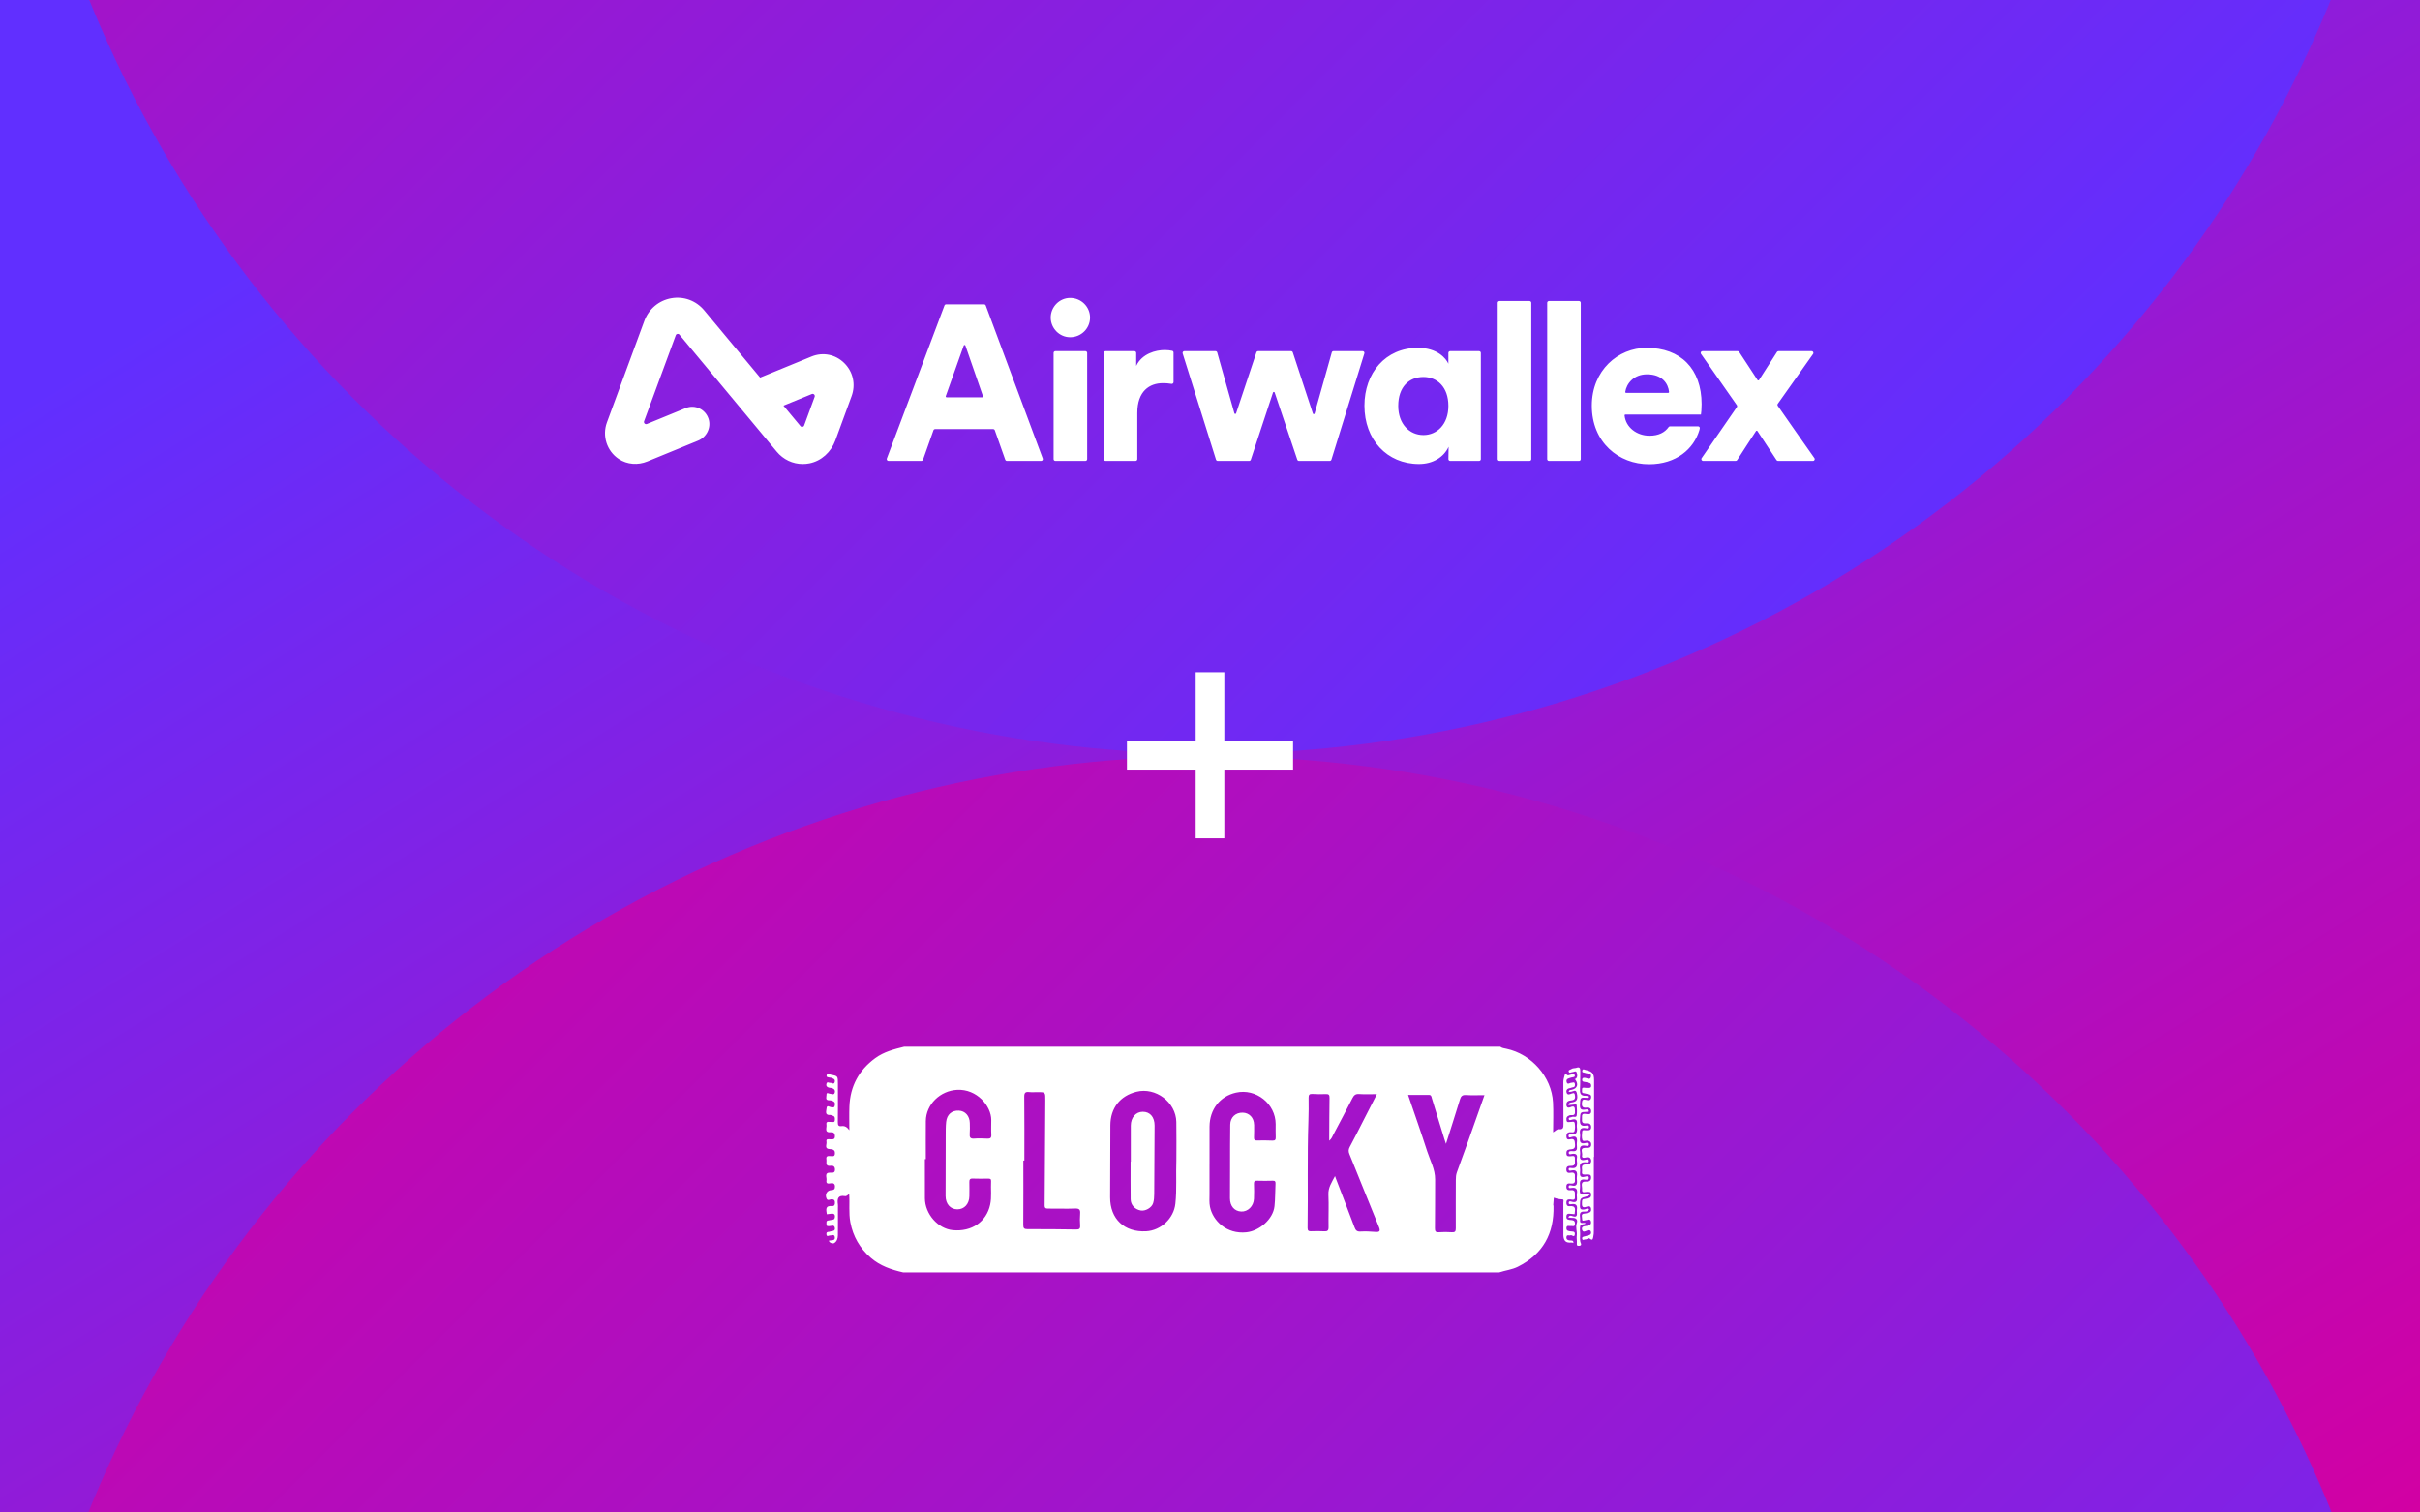
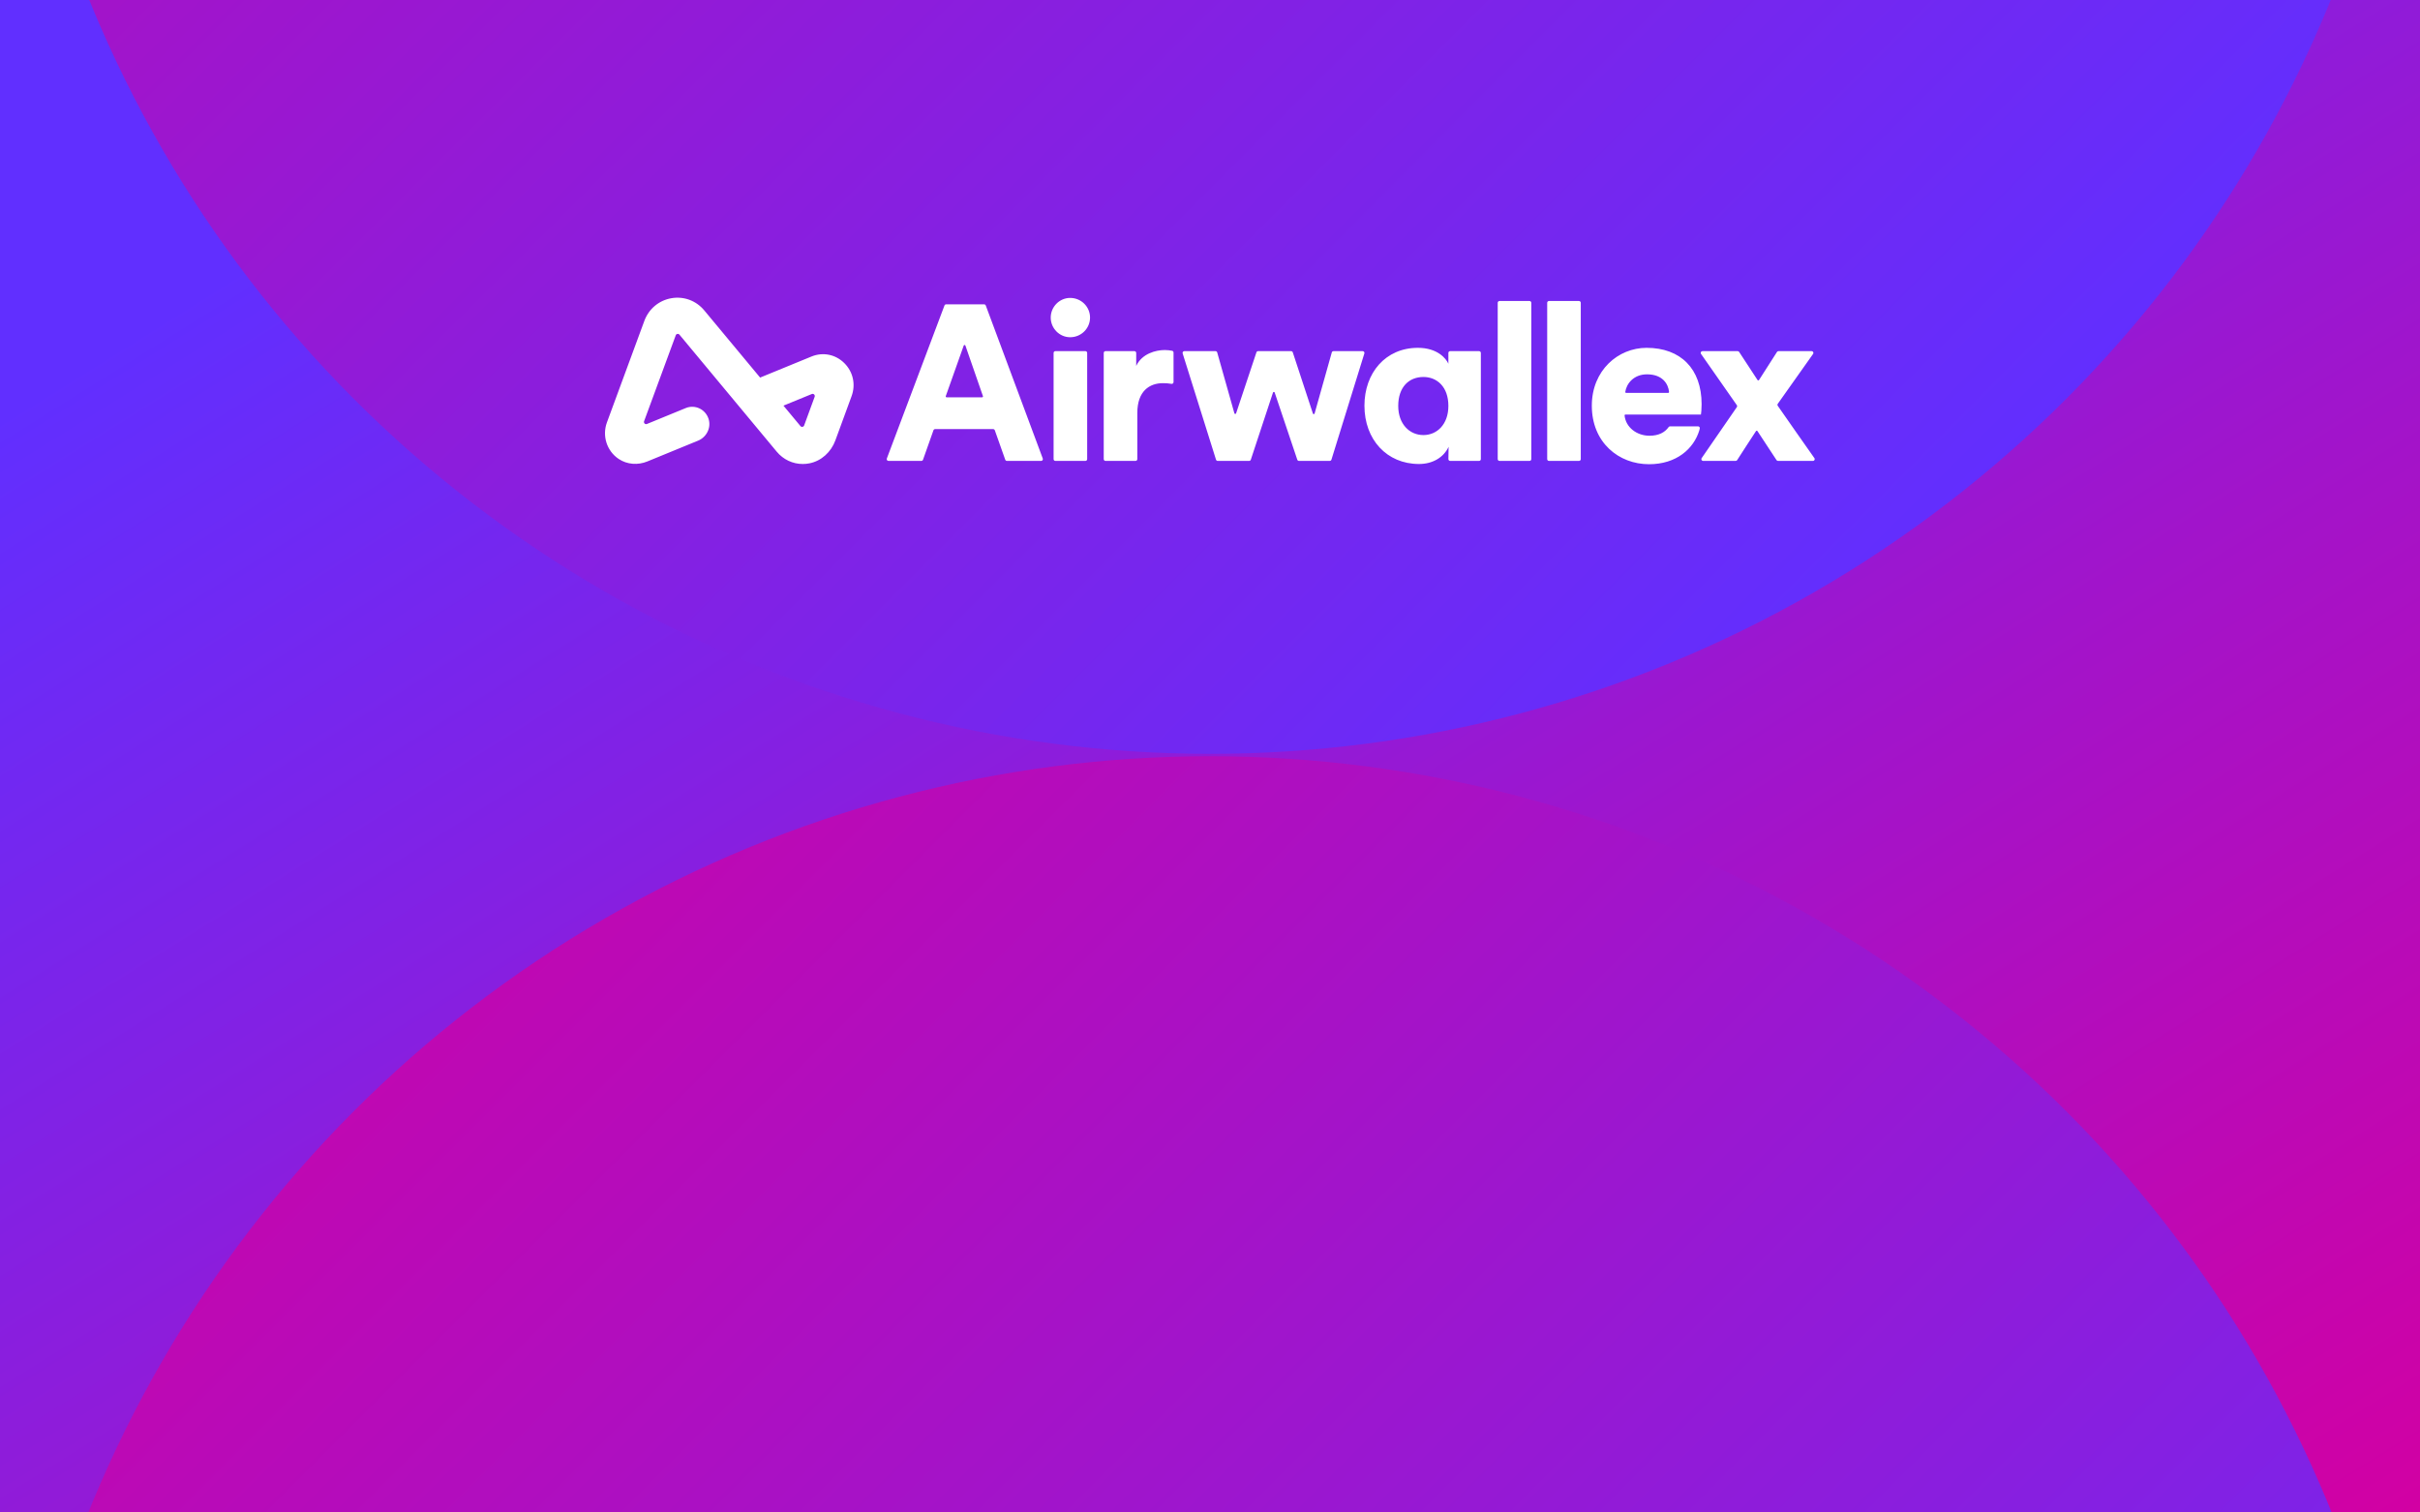
<svg xmlns="http://www.w3.org/2000/svg" width="1008" height="630" viewBox="0 0 1008 630" fill="none">
  <rect x="0" y="0" width="1008" height="630" fill="#333333" stroke="none" />
  <g clip-path="url(#clip0_707_317)">
    <rect width="1008" height="630" fill="white" />
    <path d="M0 0H1008V630H0V0Z" fill="url(#paint0_linear_707_317)" />
    <ellipse cx="504" cy="819" rx="504" ry="504" transform="rotate(180 504 819)" fill="url(#paint1_linear_707_317)" />
    <ellipse cx="504" cy="-190" rx="504" ry="504" transform="rotate(-180 504 -190)" fill="url(#paint2_linear_707_317)" />
-     <path d="M538.596 314.596H469.404M504 349.193V280" stroke="white" stroke-width="11.933" stroke-miterlimit="10" />
    <path fill-rule="evenodd" clip-rule="evenodd" d="M339.327 165.279L334.946 177.224C334.708 177.876 333.865 178.024 333.423 177.493L326.332 168.965L338.152 164.12C338.873 163.824 339.598 164.539 339.327 165.279ZM351.666 151.229C347.993 147.598 342.76 146.554 338.005 148.503L316.612 157.274L293.353 129.298C289.952 125.208 284.819 123.314 279.624 124.224C274.428 125.138 270.223 128.676 268.377 133.688L252.799 175.962C250.768 181.476 252.682 187.804 257.708 191.168C261.23 193.526 265.726 193.812 269.639 192.208L290.775 183.543C294.311 182.093 296.323 178.119 295.126 174.442C293.814 170.416 289.452 168.409 285.637 169.972L269.458 176.605C268.737 176.9 268.012 176.184 268.284 175.445L281.473 139.649C281.713 138.999 282.554 138.852 282.995 139.382L323.513 188.115C326.273 191.436 330.204 193.269 334.367 193.269C335.283 193.269 336.211 193.18 337.139 192.999C342.136 192.021 346.178 188.28 347.953 183.439L354.709 165.013C356.504 160.14 355.338 154.859 351.666 151.229ZM686.041 155.922C692.412 155.922 694.869 159.835 695.211 163.243C695.234 163.46 695.062 163.649 694.844 163.649H677.345C677.121 163.649 676.947 163.451 676.979 163.229C677.453 159.901 680.392 155.922 686.041 155.922ZM695.632 177.584C695.396 177.584 695.173 177.697 695.036 177.89C693.458 180.119 690.89 181.496 687.053 181.496C681.77 181.496 677.183 178.009 676.688 173.072C676.666 172.854 676.835 172.665 677.054 172.665H692.989H708.493C708.584 172.388 708.768 170.273 708.768 168.34C708.768 153.622 700.027 144.883 685.857 144.883C673.988 144.883 663.039 154.266 663.039 168.984C663.039 184.347 674.264 193.363 686.87 193.363C698.265 193.363 705.482 186.964 707.822 179.233C707.838 179.182 707.914 178.895 708.002 178.474C708.098 178.015 707.75 177.584 707.282 177.584H695.632ZM723.432 168.749L708.525 147.42C708.183 146.933 708.533 146.262 709.128 146.262H723.788C724.036 146.262 724.268 146.388 724.404 146.596L732.063 158.297C732.21 158.521 732.538 158.519 732.682 158.294L740.163 146.602C740.298 146.391 740.532 146.262 740.783 146.262H754.599C755.197 146.262 755.545 146.937 755.201 147.424L740.496 168.194C740.316 168.447 740.314 168.785 740.492 169.04C745.307 175.919 750.81 183.868 755.747 190.821C756.094 191.309 755.745 191.982 755.147 191.982H740.593C740.345 191.982 740.114 191.857 739.978 191.65L732.035 179.566C731.891 179.346 731.569 179.344 731.422 179.563C729.043 183.113 725.935 188.056 723.575 191.651C723.439 191.858 723.209 191.982 722.96 191.982H709.394C708.8 191.982 708.451 191.316 708.788 190.829L723.436 169.59C723.61 169.336 723.608 169.002 723.432 168.749ZM644.452 191.246V126.117C644.452 125.71 644.782 125.381 645.189 125.381H657.702C658.109 125.381 658.438 125.71 658.438 126.117V191.246C658.438 191.653 658.109 191.982 657.702 191.982H645.189C644.782 191.982 644.452 191.653 644.452 191.246ZM623.842 191.246V126.117C623.842 125.71 624.171 125.381 624.578 125.381H637.092C637.498 125.381 637.827 125.71 637.827 126.117V191.246C637.827 191.653 637.498 191.982 637.092 191.982H624.578C624.171 191.982 623.842 191.653 623.842 191.246ZM592.893 181.22C598.506 181.22 603.291 176.804 603.291 169.076C603.291 161.166 598.599 157.026 592.893 157.026C586.913 157.026 582.404 161.166 582.404 169.076C582.404 176.619 587.098 181.22 592.893 181.22ZM603.384 186.095C601.359 190.511 596.759 193.27 591.054 193.27C577.62 193.27 568.327 183.06 568.327 168.984C568.327 155.37 577.069 144.883 590.593 144.883C598.783 144.883 602.371 149.391 603.291 151.506V146.999C603.291 146.593 603.621 146.262 604.027 146.262H616.081C616.487 146.262 616.817 146.593 616.817 146.999V191.246C616.817 191.653 616.487 191.982 616.081 191.982H604.038C603.628 191.982 603.296 191.647 603.302 191.237C603.327 189.574 603.384 185.734 603.384 186.095ZM538.483 146.769L546.866 172.254C546.978 172.598 547.47 172.589 547.569 172.238L554.728 146.8C554.816 146.482 555.106 146.262 555.436 146.262H567.59C568.086 146.262 568.44 146.743 568.294 147.217L554.579 191.464C554.484 191.772 554.2 191.982 553.877 191.982H541.054C540.738 191.982 540.457 191.78 540.357 191.481L530.941 163.5C530.828 163.165 530.352 163.166 530.242 163.501L521.001 191.478C520.902 191.778 520.62 191.982 520.303 191.982H507.205C506.884 191.982 506.6 191.774 506.502 191.466L492.611 147.219C492.462 146.745 492.816 146.262 493.313 146.262H506.292C506.621 146.262 506.91 146.482 507 146.799L514.161 172.158C514.26 172.505 514.749 172.518 514.864 172.173L523.335 146.766C523.435 146.465 523.717 146.262 524.034 146.262H537.784C538.101 146.262 538.384 146.467 538.483 146.769ZM488.814 159.159C488.814 159.615 488.403 159.964 487.954 159.884C486.707 159.663 485.522 159.601 484.398 159.601C478.785 159.601 473.725 162.913 473.725 172.02V191.246C473.725 191.653 473.395 191.982 472.989 191.982H460.475C460.068 191.982 459.738 191.653 459.738 191.246V146.999C459.738 146.593 460.068 146.262 460.475 146.262H472.528C472.935 146.262 473.264 146.593 473.264 146.999V152.426C475.656 147.275 481.454 145.803 485.134 145.803C486.251 145.803 487.368 145.923 488.241 146.116C488.577 146.189 488.814 146.489 488.814 146.835V159.159ZM438.853 191.246V146.999C438.853 146.593 439.183 146.262 439.589 146.262H452.103C452.51 146.262 452.839 146.593 452.839 146.999V191.246C452.839 191.653 452.51 191.982 452.103 191.982H439.589C439.183 191.982 438.853 191.653 438.853 191.246ZM445.754 124.093C450.354 124.093 454.035 127.773 454.035 132.28C454.035 136.787 450.354 140.467 445.754 140.467C441.337 140.467 437.656 136.787 437.656 132.28C437.656 127.773 441.337 124.093 445.754 124.093ZM394.289 165.489H409.076C409.329 165.489 409.507 165.239 409.424 165L402.116 143.941C402.002 143.613 401.539 143.611 401.421 143.939L393.942 164.998C393.857 165.237 394.035 165.489 394.289 165.489ZM413.674 178.736H389.503C389.191 178.736 388.913 178.932 388.81 179.226L384.464 191.491C384.36 191.785 384.082 191.982 383.77 191.982H370.08C369.565 191.982 369.21 191.468 369.391 190.987L393.404 127.237C393.512 126.95 393.786 126.761 394.093 126.761H409.911C410.218 126.761 410.493 126.952 410.6 127.24L434.343 190.989C434.523 191.471 434.166 191.982 433.654 191.982H419.408C419.095 191.982 418.818 191.785 418.713 191.491L414.368 179.226C414.264 178.932 413.986 178.736 413.674 178.736Z" fill="white" />
    <g clip-path="url(#clip1_707_317)">
-       <path d="M654.235 510.688C654.907 510.516 655.998 511.315 656.015 509.696C656.033 508.3 655.213 508.257 654.256 508.167C653.834 508.128 653.368 508.124 653.002 507.944C652.385 507.643 652.428 507.016 652.476 506.436C652.536 505.689 653.04 505.505 653.683 505.552C654.381 505.599 655.08 505.676 655.869 505.749C656.002 504.032 656.77 502.06 653.648 502.417C652.704 502.524 652.376 501.691 652.454 500.772C652.54 499.72 653.127 499.531 654.079 499.613C654.946 499.69 656.218 500.235 656.002 498.419C655.856 497.199 656.567 495.481 654.196 495.743C653.127 495.859 652.415 495.585 652.432 494.249C652.454 492.75 653.424 492.926 654.347 492.999C656.701 493.18 655.856 491.453 655.989 490.311C656.136 489.036 655.869 488.22 654.269 488.482C653.454 488.615 652.527 488.679 652.441 487.335C652.351 485.935 653.062 485.6 654.248 485.643C656.64 485.737 655.886 483.964 655.989 482.706C656.132 481.039 654.976 481.589 654.123 481.615C653.316 481.641 652.51 481.752 652.458 480.537C652.415 479.541 652.631 478.952 653.773 478.781C654.83 478.622 656.201 478.841 656.054 476.865C655.933 475.246 655.977 474.04 653.808 474.581C652.963 474.791 652.471 474.362 652.463 473.408C652.45 472.438 652.639 471.759 653.791 471.609C654.502 471.514 655.601 471.978 655.856 471.064C656.136 470.067 656.089 468.916 655.929 467.877C655.77 466.859 654.83 467.349 654.187 467.323C653.541 467.297 652.665 467.765 652.493 466.645C652.338 465.627 652.601 464.97 653.769 464.562C654.536 464.296 656.158 465.064 656.024 463.119C655.929 461.71 656.261 460.199 653.954 461.242C653.398 461.496 652.644 461.423 652.489 460.495C652.277 459.25 652.855 458.558 654.036 458.412C655.218 458.266 656.248 458.206 656.033 456.51C655.903 455.496 655.8 455.054 654.649 455.492C653.946 455.758 652.877 456.329 652.527 455.101C652.169 453.839 653.062 453.328 654.2 453.164C654.476 453.126 654.735 452.933 655.011 452.915C656.05 452.851 656.114 452.16 655.964 451.408C655.783 450.498 655.054 451.017 654.58 451.004C653.855 450.979 652.851 452.091 652.523 450.601C652.234 449.295 653.424 449.201 654.273 448.896C654.407 448.849 654.549 448.81 654.687 448.784C655.287 448.66 656.222 448.728 655.899 447.775C655.61 446.925 654.817 447.577 654.273 447.633C653.627 447.702 653.058 448.359 652.415 447.419C652.04 446.869 651.76 447.723 651.717 447.891C651.475 448.836 651.169 449.75 651.178 450.777C651.238 456.57 651.182 462.363 651.225 468.152C651.234 469.5 651.247 470.595 649.367 470.364C648.479 470.256 647.91 471.102 646.918 471.66C646.918 467.396 647.095 463.291 646.884 459.207C646.327 448.557 637.877 439.027 627.43 436.842C626.564 436.661 625.641 436.571 624.9 435.991H376.621C372.382 437.035 368.161 438.117 364.553 440.758C357.711 445.761 354.119 452.495 353.8 460.92C353.679 464.107 353.778 467.302 353.778 470.793C352.882 469.522 351.907 468.891 350.627 469.062C349.264 469.247 348.958 468.719 348.984 467.418C349.066 462.702 349.014 457.983 349.014 453.263C349.014 452.692 349.014 452.121 349.014 451.546C349.014 448.226 349.023 448.187 346.117 447.663C345.552 447.56 344.591 446.916 344.336 447.814C344.048 448.831 345.112 448.746 345.781 448.87C345.923 448.896 346.074 448.879 346.203 448.93C346.988 449.248 347.988 449.463 347.708 450.635C347.385 451.979 346.466 450.94 345.824 451.052C345.302 451.142 344.513 450.347 344.242 451.43C343.992 452.43 344.53 452.881 345.414 453.07C345.69 453.13 345.988 453.109 346.264 453.173C347.303 453.409 348.018 453.985 347.704 455.118C347.38 456.287 346.406 455.595 345.725 455.582C345.121 455.569 344.22 454.71 344.259 456.11C344.28 456.935 343.582 458.301 345.363 458.296C346.027 458.296 346.639 458.442 347.204 458.794C347.988 459.284 347.816 460.057 347.648 460.718C347.458 461.474 346.816 461.212 346.233 461.191C345.557 461.165 344.38 460.066 344.28 461.663C344.211 462.75 343.371 464.622 345.863 464.416C346.117 464.394 346.384 464.643 346.66 464.686C347.885 464.897 347.803 465.816 347.717 466.67C347.613 467.684 346.811 467.267 346.216 467.327C345.375 467.413 343.944 466.739 344.246 468.547C344.444 469.754 343.211 471.867 346.039 471.613C347.152 471.514 347.738 472.004 347.768 473.232C347.803 474.692 346.928 474.581 345.932 474.572C345.19 474.563 343.966 474.134 344.255 475.637C344.461 476.719 343.207 478.57 345.66 478.63C345.876 478.635 346.091 478.656 346.302 478.686C347.389 478.858 347.872 479.412 347.764 480.58C347.648 481.834 346.82 481.585 346.052 481.555C345.048 481.516 343.944 481.306 344.22 482.963C344.414 484.131 343.539 485.914 346.018 485.6C346.992 485.476 347.764 485.806 347.79 487.116C347.816 488.593 346.897 488.499 345.953 488.456C343.181 488.323 344.457 490.41 344.259 491.608C343.996 493.18 344.949 493.072 346.113 492.875C346.979 492.724 347.79 492.991 347.786 494.227C347.781 495.327 347.389 495.675 346.264 495.731C344.423 495.821 343.517 497.556 344.285 499.256C344.729 500.24 345.501 499.651 346.139 499.578C347.066 499.475 347.695 499.699 347.768 500.746C347.829 501.627 347.63 502.456 346.583 502.361C343.608 502.099 344.129 503.946 344.392 505.775C345.087 505.689 345.72 505.59 346.358 505.535C347.178 505.462 347.773 505.681 347.773 506.673C347.773 507.497 347.536 508.051 346.578 508.09C346.083 508.111 345.6 508.317 345.104 508.352C343.94 508.438 344.298 509.288 344.255 509.941C344.19 510.851 344.815 510.701 345.397 510.718C346.221 510.744 347.415 509.975 347.717 511.332C348.1 513.041 346.466 512.646 345.604 513.033C345.539 513.063 345.466 513.076 345.393 513.08C344.716 513.127 344.117 513.187 344.242 514.153C344.401 515.386 345.138 514.583 345.656 514.63C346.393 514.695 347.523 513.9 347.725 515.279C347.932 516.674 346.79 516.606 345.854 516.661C345.643 516.674 345.436 516.743 345.203 516.79C345.587 517.89 347.022 518.018 347.354 517.847C348.536 517.228 348.988 515.914 349.006 514.596C349.053 510.808 349.023 507.021 349.023 503.229C349.023 502.726 349.083 502.219 349.014 501.73C348.669 499.428 348.976 497.702 351.976 498.23C352.727 498.363 353.067 497.642 353.71 497.405C353.994 501.326 353.464 505.243 354.197 509.12C355.318 515.038 358.15 519.934 362.69 523.893C366.583 527.286 371.274 528.866 376.189 529.987H624.46C627.021 529.132 629.754 528.866 632.212 527.642C642.719 522.407 647.379 513.793 647.086 502.284C647.086 502.151 646.966 502.018 646.974 501.889C647.043 500.884 647.134 499.879 647.216 498.874C648.367 499.308 649.527 499.553 650.786 499.587C651.518 499.608 651.178 500.523 651.182 501.021C651.212 505.157 651.199 509.292 651.199 513.432C651.199 513.93 651.156 514.437 651.212 514.931C651.454 517.035 652.329 517.718 654.45 517.555C654.752 517.533 655.067 517.636 655.377 517.696C655.451 516.563 654.605 516.73 653.916 516.679C653.015 516.614 652.346 516.284 652.476 515.244C652.622 514.063 653.622 514.806 654.157 514.536C654.752 514.235 655.782 515.73 655.955 514.111C656.102 512.732 654.942 513.033 654.187 512.9C653.325 512.749 652.398 512.749 652.467 511.495C652.545 510.134 653.592 510.825 654.235 510.662V510.688ZM403.955 467.808C403.903 464.832 402.045 462.737 399.389 462.612C396.47 462.475 394.427 464.201 394.099 467.302C393.897 469.213 393.927 471.154 393.918 473.082C393.888 481.443 393.871 489.809 393.866 498.17C393.866 501.481 395.863 503.727 398.768 503.731C401.67 503.731 403.735 501.464 403.765 498.226C403.783 496.297 403.809 494.365 403.765 492.437C403.74 491.415 403.951 490.856 405.171 490.908C407.322 490.998 409.478 490.955 411.63 490.934C412.384 490.925 412.871 491.058 412.819 491.973C412.63 495.241 413.143 498.53 412.431 501.79C410.875 508.927 404.748 513.14 396.902 512.406C390.697 511.826 385.287 505.681 385.248 499.106C385.213 493.674 385.239 488.245 385.239 482.813C385.368 482.813 385.498 482.813 385.627 482.813C385.627 477.527 385.584 472.244 385.636 466.958C385.705 459.971 391.659 454.298 398.695 453.95C406.934 453.547 412.876 460.705 412.893 466.469C412.901 468.543 412.794 470.617 412.914 472.683C413.001 474.13 412.35 474.327 411.142 474.271C409.353 474.186 407.547 474.125 405.762 474.263C404.175 474.383 403.796 473.756 403.912 472.313C404.033 470.823 403.977 469.311 403.951 467.813L403.955 467.808ZM449.907 510.473C450.006 511.83 449.523 512.148 448.221 512.127C441.478 512.019 434.735 511.959 427.991 511.989C426.56 511.998 426.215 511.577 426.224 510.198C426.284 501.27 426.254 492.342 426.254 483.414C426.396 483.414 426.534 483.414 426.676 483.414C426.676 474.555 426.724 465.691 426.633 456.832C426.616 455.174 427.099 454.702 428.673 454.878C429.807 455.007 430.966 454.908 432.113 454.908C435.485 454.908 435.424 454.908 435.403 458.339C435.299 472.914 435.252 487.49 435.127 502.065C435.118 503.314 435.644 503.426 436.657 503.418C440.387 503.387 444.125 503.538 447.85 503.392C449.635 503.323 450.036 503.946 449.911 505.548C449.782 507.179 449.79 508.841 449.911 510.473H449.907ZM489.99 483.131C489.757 489.392 490.219 495.404 489.576 501.382C488.912 507.536 483.54 512.535 477.401 512.869C468.36 513.359 462.388 507.738 462.401 498.728C462.418 488.726 462.449 478.725 462.5 468.719C462.539 461.556 466.519 456.471 473.378 454.749C481.363 452.744 489.818 459.099 489.973 467.319C490.072 472.674 489.99 478.038 489.99 483.126V483.131ZM522.36 468.461C522.322 465.584 520.356 463.523 517.635 463.454C514.673 463.377 512.474 465.386 512.431 468.453C512.341 474.314 512.371 480.181 512.354 486.042C512.341 490.405 512.319 494.764 512.319 499.127C512.319 502.365 514.151 504.504 517.001 504.641C519.769 504.775 522.171 502.434 522.313 499.329C522.408 497.259 522.386 495.181 522.313 493.111C522.274 492.059 522.641 491.767 523.658 491.801C525.81 491.87 527.965 491.866 530.121 491.801C531.082 491.771 531.341 492.089 531.289 493.021C531.121 496.156 531.203 499.316 530.867 502.43C530.285 507.806 524.62 512.715 519.183 513.295C510.888 514.179 505.184 508.451 503.998 502.705C503.631 500.935 503.808 499.153 503.8 497.375C503.787 493.227 503.8 489.083 503.8 484.934H503.808C503.808 479.712 503.787 474.495 503.813 469.273C503.847 462.114 508.128 456.63 514.828 455.118C523.162 453.237 531.345 459.739 531.354 468.251C531.354 470.037 531.302 471.828 531.376 473.614C531.419 474.675 531.19 475.16 529.983 475.1C527.836 474.993 525.676 475.001 523.525 475.057C522.55 475.083 522.296 474.722 522.33 473.816C522.395 472.03 522.399 470.243 522.378 468.457L522.36 468.461ZM572.83 513.123C570.761 512.942 568.665 512.869 566.596 512.977C565.134 513.054 564.634 512.376 564.186 511.182C561.638 504.401 559.021 497.646 556.429 490.882C556.343 490.655 556.266 490.423 556.076 489.873C554.688 492.531 553.179 494.666 553.321 497.624C553.536 502.116 553.295 506.634 553.381 511.135C553.411 512.59 552.924 512.96 551.558 512.878C549.768 512.771 547.966 512.801 546.173 512.861C545.129 512.895 544.629 512.689 544.646 511.478C544.879 496.611 544.478 481.739 544.991 466.872C545.103 463.66 545.121 460.439 545.069 457.223C545.052 455.999 545.427 455.599 546.651 455.668C548.514 455.775 550.385 455.806 552.247 455.715C553.506 455.655 553.808 456.102 553.791 457.296C553.7 462.655 553.7 468.019 553.666 473.383C553.666 473.868 553.666 474.353 553.666 475.147C554.688 474.332 554.972 473.37 555.408 472.549C558.081 467.525 560.737 462.488 563.332 457.42C563.944 456.231 564.587 455.591 566.083 455.698C568.437 455.87 570.812 455.745 573.516 455.745C571.407 459.868 569.411 463.776 567.406 467.684C565.69 471.038 564.009 474.417 562.22 477.733C561.664 478.763 561.62 479.605 562.065 480.692C566.165 490.753 570.174 500.854 574.296 510.911C575.008 512.65 574.878 513.303 572.822 513.127L572.83 513.123ZM611.461 475.538C609.939 479.803 608.369 484.05 606.83 488.31C606.464 489.328 606.391 490.38 606.391 491.462C606.391 498.178 606.322 504.899 606.373 511.616C606.382 512.93 606.059 513.368 604.713 513.273C602.928 513.149 601.122 513.144 599.337 513.273C597.957 513.372 597.681 512.874 597.694 511.59C597.768 504.8 597.737 498.011 597.768 491.221C597.785 487.047 595.724 483.453 594.495 479.639C591.964 471.776 589.205 463.986 586.506 456.063C589.546 456.063 592.391 456.055 595.233 456.068C596.211 456.072 596.237 456.879 596.44 457.553C598.151 463.17 599.876 468.787 601.605 474.4C601.786 474.993 601.997 475.577 602.295 476.453C604.304 470.102 606.257 464.042 608.115 457.957C608.529 456.604 609.081 456.025 610.607 456.123C613.103 456.287 615.621 456.166 618.32 456.166C616.001 462.72 613.75 469.131 611.465 475.534L611.461 475.538Z" fill="white" />
-       <path d="M663.991 449.88C663.987 447.14 663.194 446.247 660.516 445.693C659.995 445.585 659.331 445.057 659.089 445.877C658.792 446.886 659.762 446.637 660.292 446.886C661.159 447.294 662.909 446.783 662.698 448.368C662.465 450.116 661.051 449.004 660.12 448.961C659.585 448.935 659.098 448.896 659.033 449.622C658.986 450.202 659.12 450.55 659.809 450.618C660.512 450.683 661.202 450.893 661.896 451.048C662.586 451.202 662.784 451.709 662.763 452.327C662.733 453.139 662.138 453.165 661.538 453.152C661.038 453.139 660.525 453.165 660.038 453.075C659.318 452.942 658.895 453.109 658.973 453.912C659.029 454.479 658.65 455.273 659.719 455.355C660.141 455.385 660.551 455.565 660.973 455.626C661.922 455.763 662.944 455.84 662.763 457.184C662.573 458.597 661.491 458.352 660.607 458.125C659.383 457.811 659.012 458.112 658.913 459.417C658.783 461.114 659.413 461.535 660.96 461.354C662.025 461.23 662.801 461.719 662.767 462.922C662.728 464.154 661.879 464.176 660.935 464.055C659.952 463.927 658.813 463.596 658.96 465.305C659.068 466.516 658.374 468.174 660.762 467.89C661.823 467.766 662.814 468.144 662.771 469.526C662.724 471.077 661.581 470.78 660.585 470.811C660.025 470.828 659.12 470.411 659.025 471.399C658.913 472.528 658.775 473.752 659.102 474.796C659.361 475.62 660.486 475.028 661.215 475.131C662.219 475.272 662.797 475.715 662.776 476.78C662.754 477.793 662.172 478.145 661.236 478.102C660.952 478.09 660.663 478.107 660.374 478.111C657.83 478.15 659.236 480.069 659.007 481.126C658.697 482.577 659.809 482.294 660.646 482.122C661.392 481.972 662.125 481.916 662.56 482.642C662.901 483.213 662.879 483.883 662.5 484.471C662.021 485.214 661.202 485.016 660.538 485.029C658.154 485.068 659.158 486.829 658.969 487.971C658.701 489.568 659.865 489.195 660.736 489.225C661.624 489.255 662.72 488.946 662.754 490.419C662.784 491.729 662.008 492.252 660.844 492.171C657.938 491.96 659.132 494.112 658.994 495.387C658.796 497.238 660.275 496.414 661.081 496.452C661.823 496.491 662.599 496.298 662.724 497.303C662.84 498.23 662.625 499.016 661.452 499.128C660.956 499.175 660.473 499.415 659.982 499.428C659.115 499.446 658.969 499.871 658.943 500.639C658.895 502.112 658.77 503.456 660.991 502.602C661.637 502.353 662.517 502.314 662.715 503.302C662.901 504.238 662.629 505.007 661.517 505.2C661.029 505.286 660.547 505.479 660.059 505.496C658.24 505.556 659.059 506.926 659.012 507.725C658.947 508.855 659.758 508.326 660.361 508.271C661.189 508.197 662.409 507.433 662.689 508.816C662.974 510.229 661.758 510.551 660.624 510.671C659.62 510.778 658.611 510.989 659.007 512.286C659.404 513.587 660.413 512.75 661.098 512.561C661.818 512.363 662.426 512.29 662.681 513.059C662.905 513.746 662.569 514.313 661.823 514.527C661.28 514.686 660.732 514.828 660.184 514.965C659.633 515.103 658.9 515.15 659.016 515.919C659.167 516.907 659.93 516.176 660.404 516.237C661.029 516.318 661.668 515.459 662.219 515.923C663.526 517.031 663.504 515.734 663.659 515.142C663.866 514.343 663.888 513.48 663.888 512.646C663.901 502.4 663.897 492.149 663.897 481.903C663.931 481.903 663.966 481.903 664 481.903C664 471.223 664.009 460.547 663.991 449.867V449.88Z" fill="white" />
-       <path d="M658.154 513.531C658.093 512.604 658.011 511.646 658.188 510.748C658.408 509.64 659.839 510.237 660.482 509.55C659.663 508.983 657.895 510.203 658.158 508.172C658.343 506.746 657.089 504.414 660.24 504.65C660.909 504.702 661.594 504.406 661.948 503.693C661.167 503.019 660.534 503.736 659.874 503.792C658.68 503.89 658.067 503.792 658.098 502.293C658.154 499.098 658.054 499.102 661.154 498.26C661.409 498.192 661.642 498.05 662.34 497.736C660.697 497.049 659.093 497.994 658.451 497.35C657.615 496.513 658.292 494.902 658.132 493.644C657.921 491.999 658.283 491.046 660.24 491.346C660.878 491.445 661.956 491.475 661.805 490.462C661.693 489.71 660.659 489.998 660.154 490.135C658.244 490.651 657.968 489.706 658.136 488.173C658.192 487.679 658.218 487.159 658.132 486.674C657.809 484.853 658.503 484.037 660.391 484.119C660.896 484.14 661.961 484.484 661.818 483.479C661.698 482.624 660.728 483.011 660.184 483.131C658.391 483.522 657.904 482.74 658.136 481.121C658.205 480.632 658.205 480.112 658.136 479.623C657.886 477.879 658.322 476.874 660.383 477.205C660.861 477.282 661.874 477.647 661.857 476.638C661.844 475.887 660.939 475.985 660.456 476.106C658.274 476.655 657.891 475.573 658.136 473.774C658.201 473.284 658.214 472.765 658.136 472.275C657.835 470.437 658.455 469.595 660.434 469.913C660.891 469.986 661.767 470.325 661.857 469.518C661.956 468.668 661.042 468.788 660.581 468.865C658.335 469.243 658.007 468.144 658.106 466.22C658.261 463.205 658.145 463.201 661.107 463.115C661.37 463.106 661.624 463.003 661.909 462.943C661.603 461.814 660.71 462.119 660.111 462.2C658.477 462.415 658.046 461.818 658.106 460.208C658.231 457.077 658.128 457.073 661.335 457.296C661.667 457.318 661.874 457.206 661.874 456.721C661.435 456.622 660.965 456.416 660.503 456.437C658.21 456.536 658.003 455.2 658.115 453.362C658.266 450.915 658.158 448.45 658.227 445.993C658.261 444.829 657.791 444.331 656.714 444.748C655.976 445.031 655.153 444.799 654.459 445.323C654.036 445.641 653.17 445.62 653.424 446.384C653.687 447.166 654.364 446.569 654.873 446.564C655.515 446.564 656.446 445.783 656.726 446.728C656.955 447.488 657.222 448.536 656.416 449.287C656.274 449.42 656.032 449.45 655.838 449.528C655.955 449.588 656.114 449.618 656.183 449.712C657.593 451.658 656.985 453.38 654.73 453.916C654.234 454.037 653.519 453.895 653.424 454.81C653.717 454.792 653.984 454.767 654.26 454.758C655.157 454.728 656.416 453.517 656.795 455.299C657.352 457.915 656.8 458.842 654.903 459.147C654.256 459.25 653.433 459.211 653.333 460.319C654.222 460.225 655.041 460.118 655.856 460.057C656.179 460.036 656.722 459.911 656.744 460.362C656.821 461.788 656.955 463.244 656.739 464.635C656.576 465.666 655.377 464.923 654.743 465.271C654.282 465.524 653.342 465.309 653.424 466.044C653.519 466.873 654.351 466.473 654.804 466.357C656.61 465.902 657.05 466.727 656.83 468.316C656.774 468.736 656.774 469.179 656.83 469.6C657.067 471.476 656.765 472.846 654.351 472.485C653.851 472.412 653.264 472.524 653.346 473.246C653.441 474.066 654.079 473.774 654.497 473.641C656.688 472.928 657.046 474.061 656.83 475.852C656.77 476.346 656.774 476.857 656.83 477.351C656.989 478.755 656.783 479.704 654.967 479.494C654.493 479.438 653.389 479.369 653.42 480.177C653.458 481.16 654.446 480.662 654.967 480.615C656.429 480.477 657.115 480.932 656.834 482.478C656.757 482.895 656.774 483.342 656.834 483.762C657.084 485.57 656.795 486.854 654.476 486.524C654.114 486.472 653.295 486.3 653.389 487.121C653.471 487.838 654.17 487.627 654.592 487.546C656.61 487.168 657.097 488.138 656.839 489.903C656.757 490.462 656.774 491.05 656.839 491.617C657.011 493.227 656.735 494.279 654.691 493.807C654.403 493.738 653.346 493.438 653.389 494.383C653.424 495.104 654.196 494.868 654.601 494.812C656.528 494.533 657.145 495.366 656.839 497.17C656.757 497.655 656.778 498.174 656.839 498.668C657.007 500.128 656.748 501.035 654.907 500.622C654.523 500.536 653.42 499.991 653.42 501.069C653.42 501.812 654.312 501.601 654.838 501.546C656.571 501.357 657.084 502.185 656.839 503.761C656.774 504.182 656.795 504.62 656.834 505.045C656.951 506.377 656.683 507.128 655.067 506.579C654.562 506.407 653.696 505.99 653.239 507.115C653.829 507.18 654.312 507.3 654.791 507.279C656.429 507.197 657.317 507.949 656.774 509.52C656.162 511.281 657.002 512.939 656.774 514.609C656.614 515.79 656.925 516.915 656.8 518.058C656.705 518.921 657.188 518.959 657.796 518.929C658.455 518.899 658.753 518.448 658.503 517.929C657.813 516.486 658.261 514.987 658.167 513.518L658.154 513.531Z" fill="white" />
+       <path d="M658.154 513.531C658.093 512.604 658.011 511.646 658.188 510.748C658.408 509.64 659.839 510.237 660.482 509.55C659.663 508.983 657.895 510.203 658.158 508.172C658.343 506.746 657.089 504.414 660.24 504.65C660.909 504.702 661.594 504.406 661.948 503.693C661.167 503.019 660.534 503.736 659.874 503.792C658.68 503.89 658.067 503.792 658.098 502.293C658.154 499.098 658.054 499.102 661.154 498.26C661.409 498.192 661.642 498.05 662.34 497.736C660.697 497.049 659.093 497.994 658.451 497.35C657.615 496.513 658.292 494.902 658.132 493.644C657.921 491.999 658.283 491.046 660.24 491.346C660.878 491.445 661.956 491.475 661.805 490.462C661.693 489.71 660.659 489.998 660.154 490.135C658.244 490.651 657.968 489.706 658.136 488.173C658.192 487.679 658.218 487.159 658.132 486.674C657.809 484.853 658.503 484.037 660.391 484.119C660.896 484.14 661.961 484.484 661.818 483.479C661.698 482.624 660.728 483.011 660.184 483.131C658.391 483.522 657.904 482.74 658.136 481.121C658.205 480.632 658.205 480.112 658.136 479.623C657.886 477.879 658.322 476.874 660.383 477.205C660.861 477.282 661.874 477.647 661.857 476.638C661.844 475.887 660.939 475.985 660.456 476.106C658.274 476.655 657.891 475.573 658.136 473.774C658.201 473.284 658.214 472.765 658.136 472.275C657.835 470.437 658.455 469.595 660.434 469.913C660.891 469.986 661.767 470.325 661.857 469.518C661.956 468.668 661.042 468.788 660.581 468.865C658.335 469.243 658.007 468.144 658.106 466.22C658.261 463.205 658.145 463.201 661.107 463.115C661.37 463.106 661.624 463.003 661.909 462.943C661.603 461.814 660.71 462.119 660.111 462.2C658.477 462.415 658.046 461.818 658.106 460.208C658.231 457.077 658.128 457.073 661.335 457.296C661.667 457.318 661.874 457.206 661.874 456.721C661.435 456.622 660.965 456.416 660.503 456.437C658.21 456.536 658.003 455.2 658.115 453.362C658.266 450.915 658.158 448.45 658.227 445.993C658.261 444.829 657.791 444.331 656.714 444.748C655.976 445.031 655.153 444.799 654.459 445.323C654.036 445.641 653.17 445.62 653.424 446.384C653.687 447.166 654.364 446.569 654.873 446.564C655.515 446.564 656.446 445.783 656.726 446.728C656.955 447.488 657.222 448.536 656.416 449.287C656.274 449.42 656.032 449.45 655.838 449.528C655.955 449.588 656.114 449.618 656.183 449.712C657.593 451.658 656.985 453.38 654.73 453.916C654.234 454.037 653.519 453.895 653.424 454.81C653.717 454.792 653.984 454.767 654.26 454.758C655.157 454.728 656.416 453.517 656.795 455.299C657.352 457.915 656.8 458.842 654.903 459.147C654.256 459.25 653.433 459.211 653.333 460.319C654.222 460.225 655.041 460.118 655.856 460.057C656.179 460.036 656.722 459.911 656.744 460.362C656.821 461.788 656.955 463.244 656.739 464.635C656.576 465.666 655.377 464.923 654.743 465.271C654.282 465.524 653.342 465.309 653.424 466.044C653.519 466.873 654.351 466.473 654.804 466.357C656.774 468.736 656.774 469.179 656.83 469.6C657.067 471.476 656.765 472.846 654.351 472.485C653.851 472.412 653.264 472.524 653.346 473.246C653.441 474.066 654.079 473.774 654.497 473.641C656.688 472.928 657.046 474.061 656.83 475.852C656.77 476.346 656.774 476.857 656.83 477.351C656.989 478.755 656.783 479.704 654.967 479.494C654.493 479.438 653.389 479.369 653.42 480.177C653.458 481.16 654.446 480.662 654.967 480.615C656.429 480.477 657.115 480.932 656.834 482.478C656.757 482.895 656.774 483.342 656.834 483.762C657.084 485.57 656.795 486.854 654.476 486.524C654.114 486.472 653.295 486.3 653.389 487.121C653.471 487.838 654.17 487.627 654.592 487.546C656.61 487.168 657.097 488.138 656.839 489.903C656.757 490.462 656.774 491.05 656.839 491.617C657.011 493.227 656.735 494.279 654.691 493.807C654.403 493.738 653.346 493.438 653.389 494.383C653.424 495.104 654.196 494.868 654.601 494.812C656.528 494.533 657.145 495.366 656.839 497.17C656.757 497.655 656.778 498.174 656.839 498.668C657.007 500.128 656.748 501.035 654.907 500.622C654.523 500.536 653.42 499.991 653.42 501.069C653.42 501.812 654.312 501.601 654.838 501.546C656.571 501.357 657.084 502.185 656.839 503.761C656.774 504.182 656.795 504.62 656.834 505.045C656.951 506.377 656.683 507.128 655.067 506.579C654.562 506.407 653.696 505.99 653.239 507.115C653.829 507.18 654.312 507.3 654.791 507.279C656.429 507.197 657.317 507.949 656.774 509.52C656.162 511.281 657.002 512.939 656.774 514.609C656.614 515.79 656.925 516.915 656.8 518.058C656.705 518.921 657.188 518.959 657.796 518.929C658.455 518.899 658.753 518.448 658.503 517.929C657.813 516.486 658.261 514.987 658.167 513.518L658.154 513.531Z" fill="white" />
      <path d="M655.394 517.722L655.472 517.735C655.472 517.735 655.472 517.735 655.468 517.735C655.476 517.705 655.494 517.671 655.507 517.641C655.468 517.666 655.425 517.692 655.381 517.718C655.381 517.718 655.382 517.718 655.377 517.718C655.377 517.718 655.377 517.718 655.377 517.722C655.377 517.722 655.381 517.722 655.394 517.722Z" fill="white" />
      <path d="M476.021 463.085C473.115 463.094 471.024 465.486 471.015 468.848C471.002 473.851 471.015 478.854 471.015 483.861C470.989 483.861 470.963 483.861 470.933 483.861C470.933 489.079 470.89 494.297 470.955 499.514C470.985 501.945 472.714 503.761 475.154 504.204C477.047 504.547 479.694 503.113 480.311 501.168C480.69 499.97 480.755 498.638 480.768 497.367C480.85 487.859 480.884 478.356 480.923 468.848C480.936 465.314 479.022 463.081 476.021 463.089V463.085Z" fill="white" />
    </g>
  </g>
  <defs>
    <linearGradient id="paint0_linear_707_317" x1="138.049" y1="86.625" x2="626.921" y2="868.325" gradientUnits="userSpaceOnUse">
      <stop stop-color="#612FFF" />
      <stop offset="1" stop-color="#D200A3" />
    </linearGradient>
    <linearGradient id="paint1_linear_707_317" x1="138.049" y1="453.6" x2="1008" y2="1323" gradientUnits="userSpaceOnUse">
      <stop stop-color="#612FFF" />
      <stop offset="1" stop-color="#D200A3" />
    </linearGradient>
    <linearGradient id="paint2_linear_707_317" x1="138.049" y1="-555.4" x2="1008" y2="314" gradientUnits="userSpaceOnUse">
      <stop stop-color="#612FFF" />
      <stop offset="1" stop-color="#D200A3" />
    </linearGradient>
    <clipPath id="clip0_707_317">
      <rect width="1008" height="630" fill="white" />
    </clipPath>
    <clipPath id="clip1_707_317">
-       <rect width="320" height="94" fill="white" transform="translate(344 436)" />
-     </clipPath>
+       </clipPath>
  </defs>
</svg>